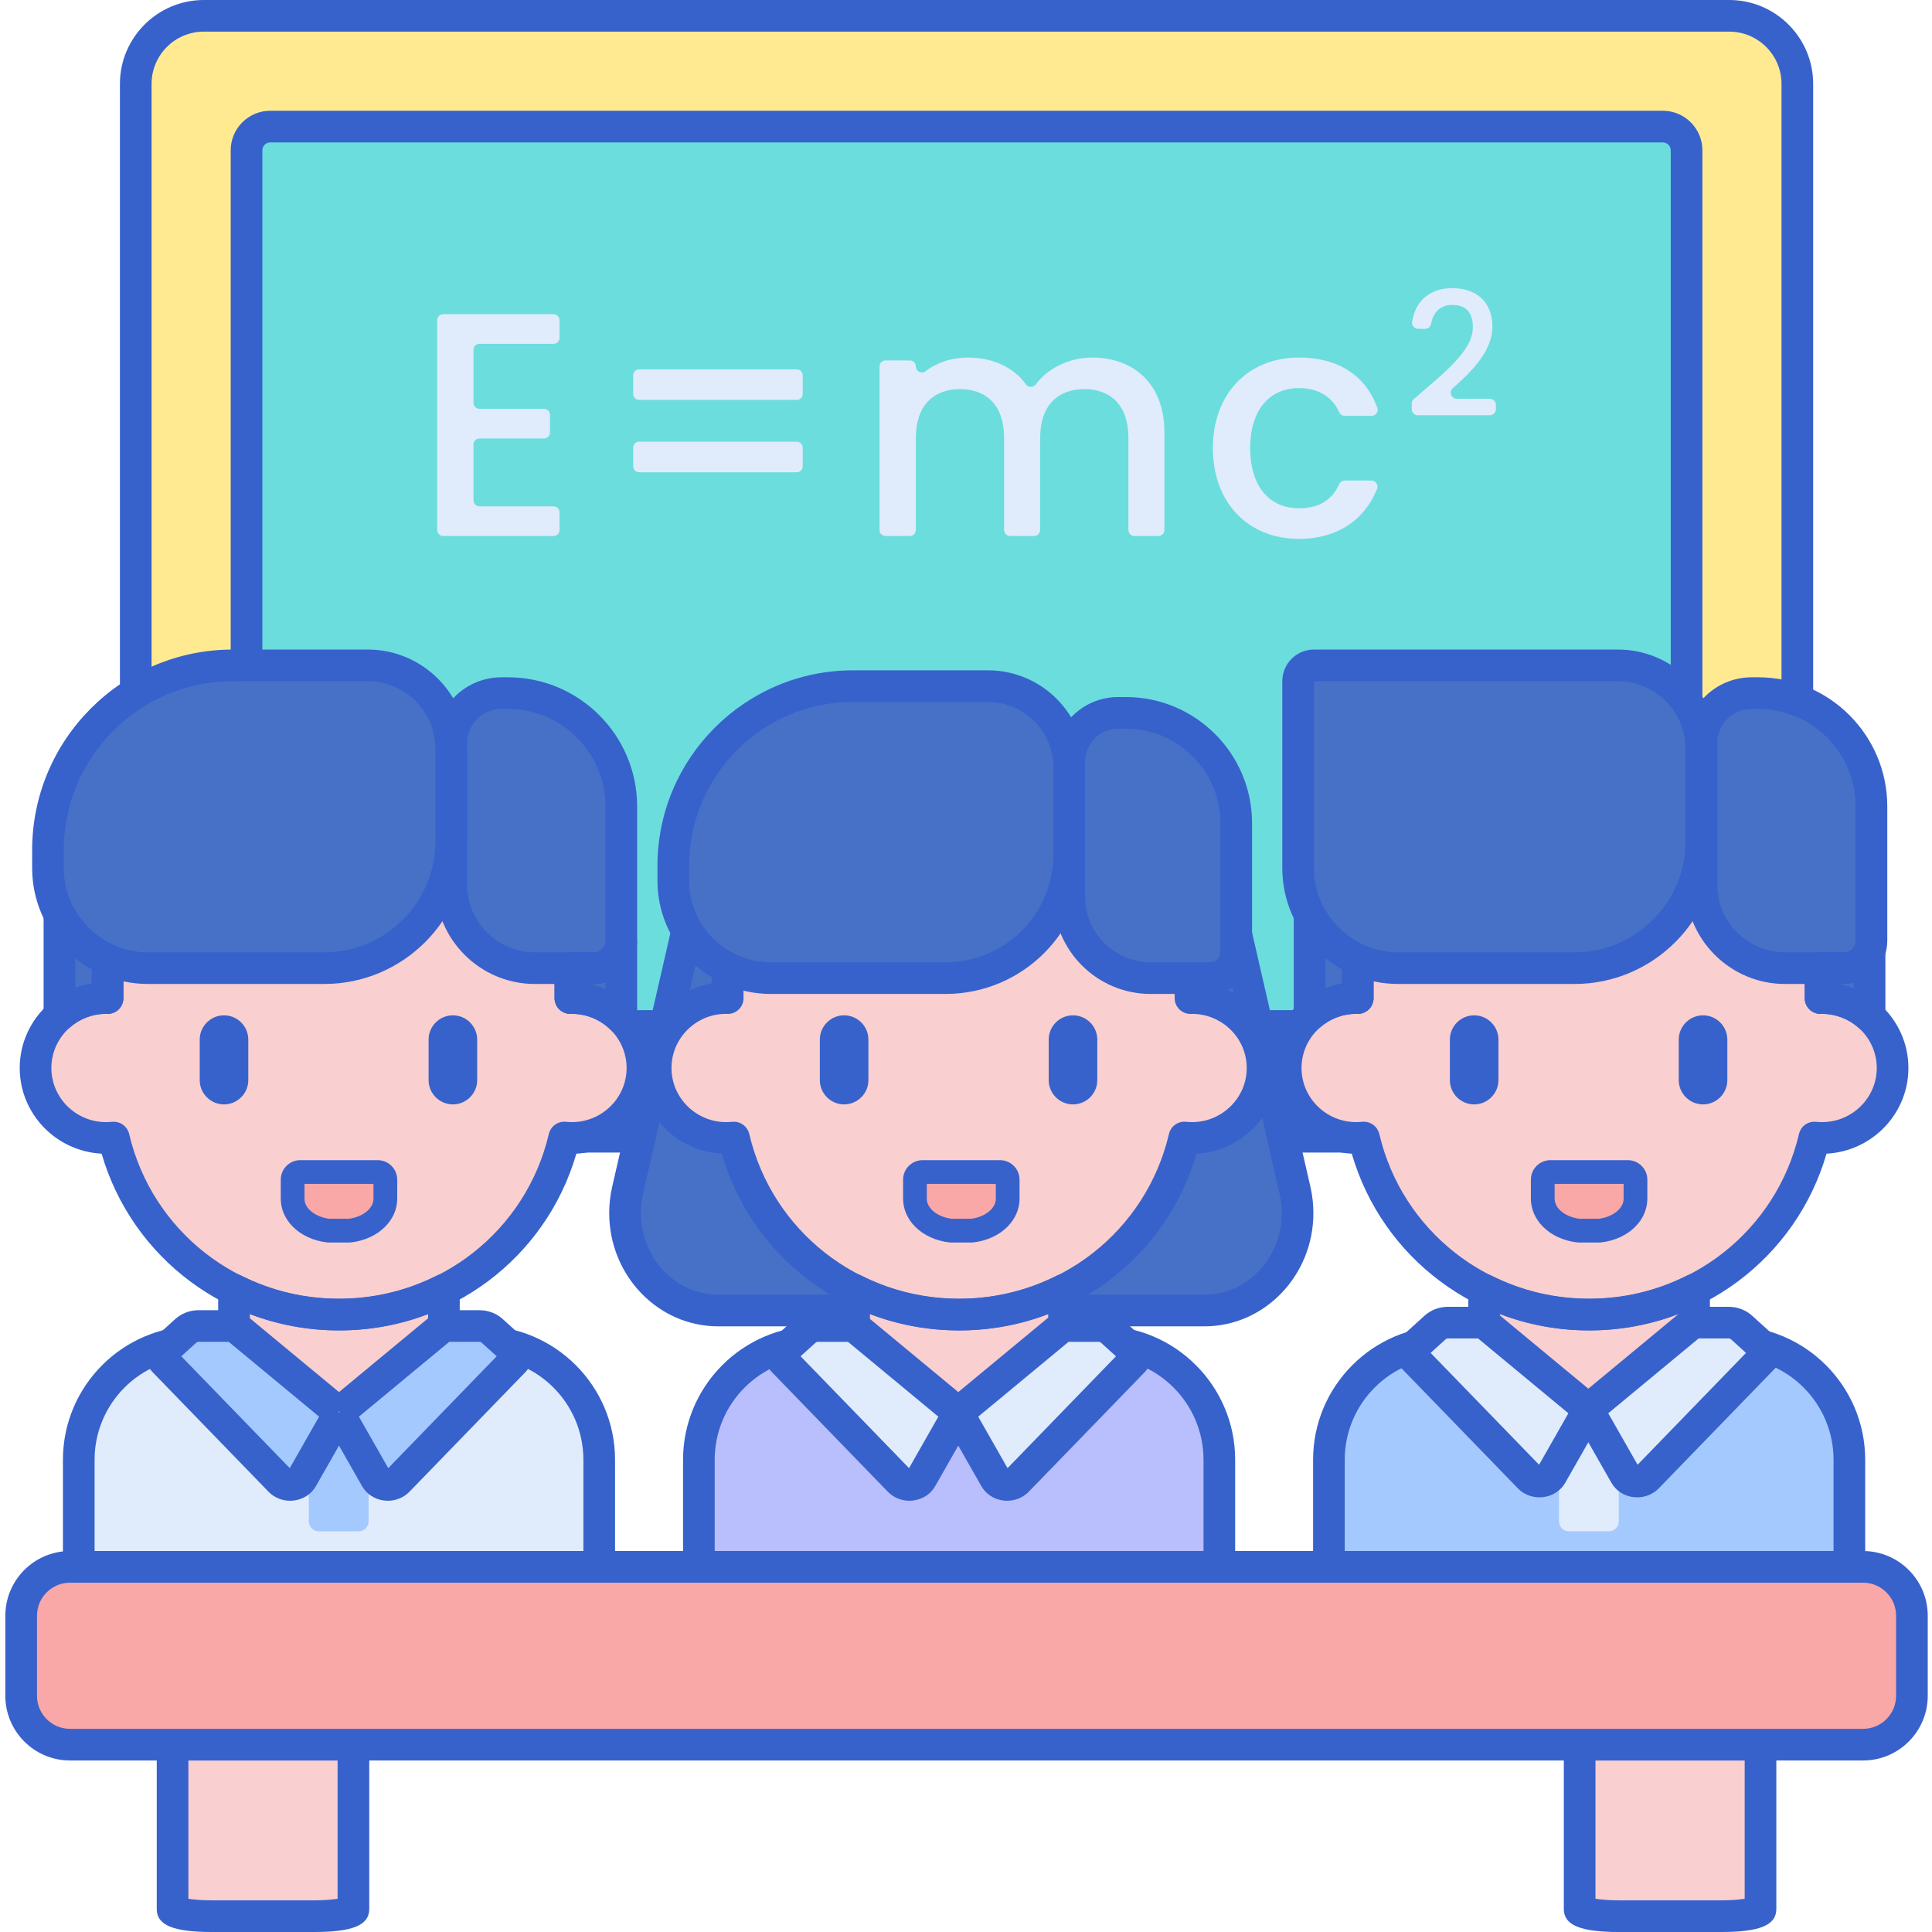
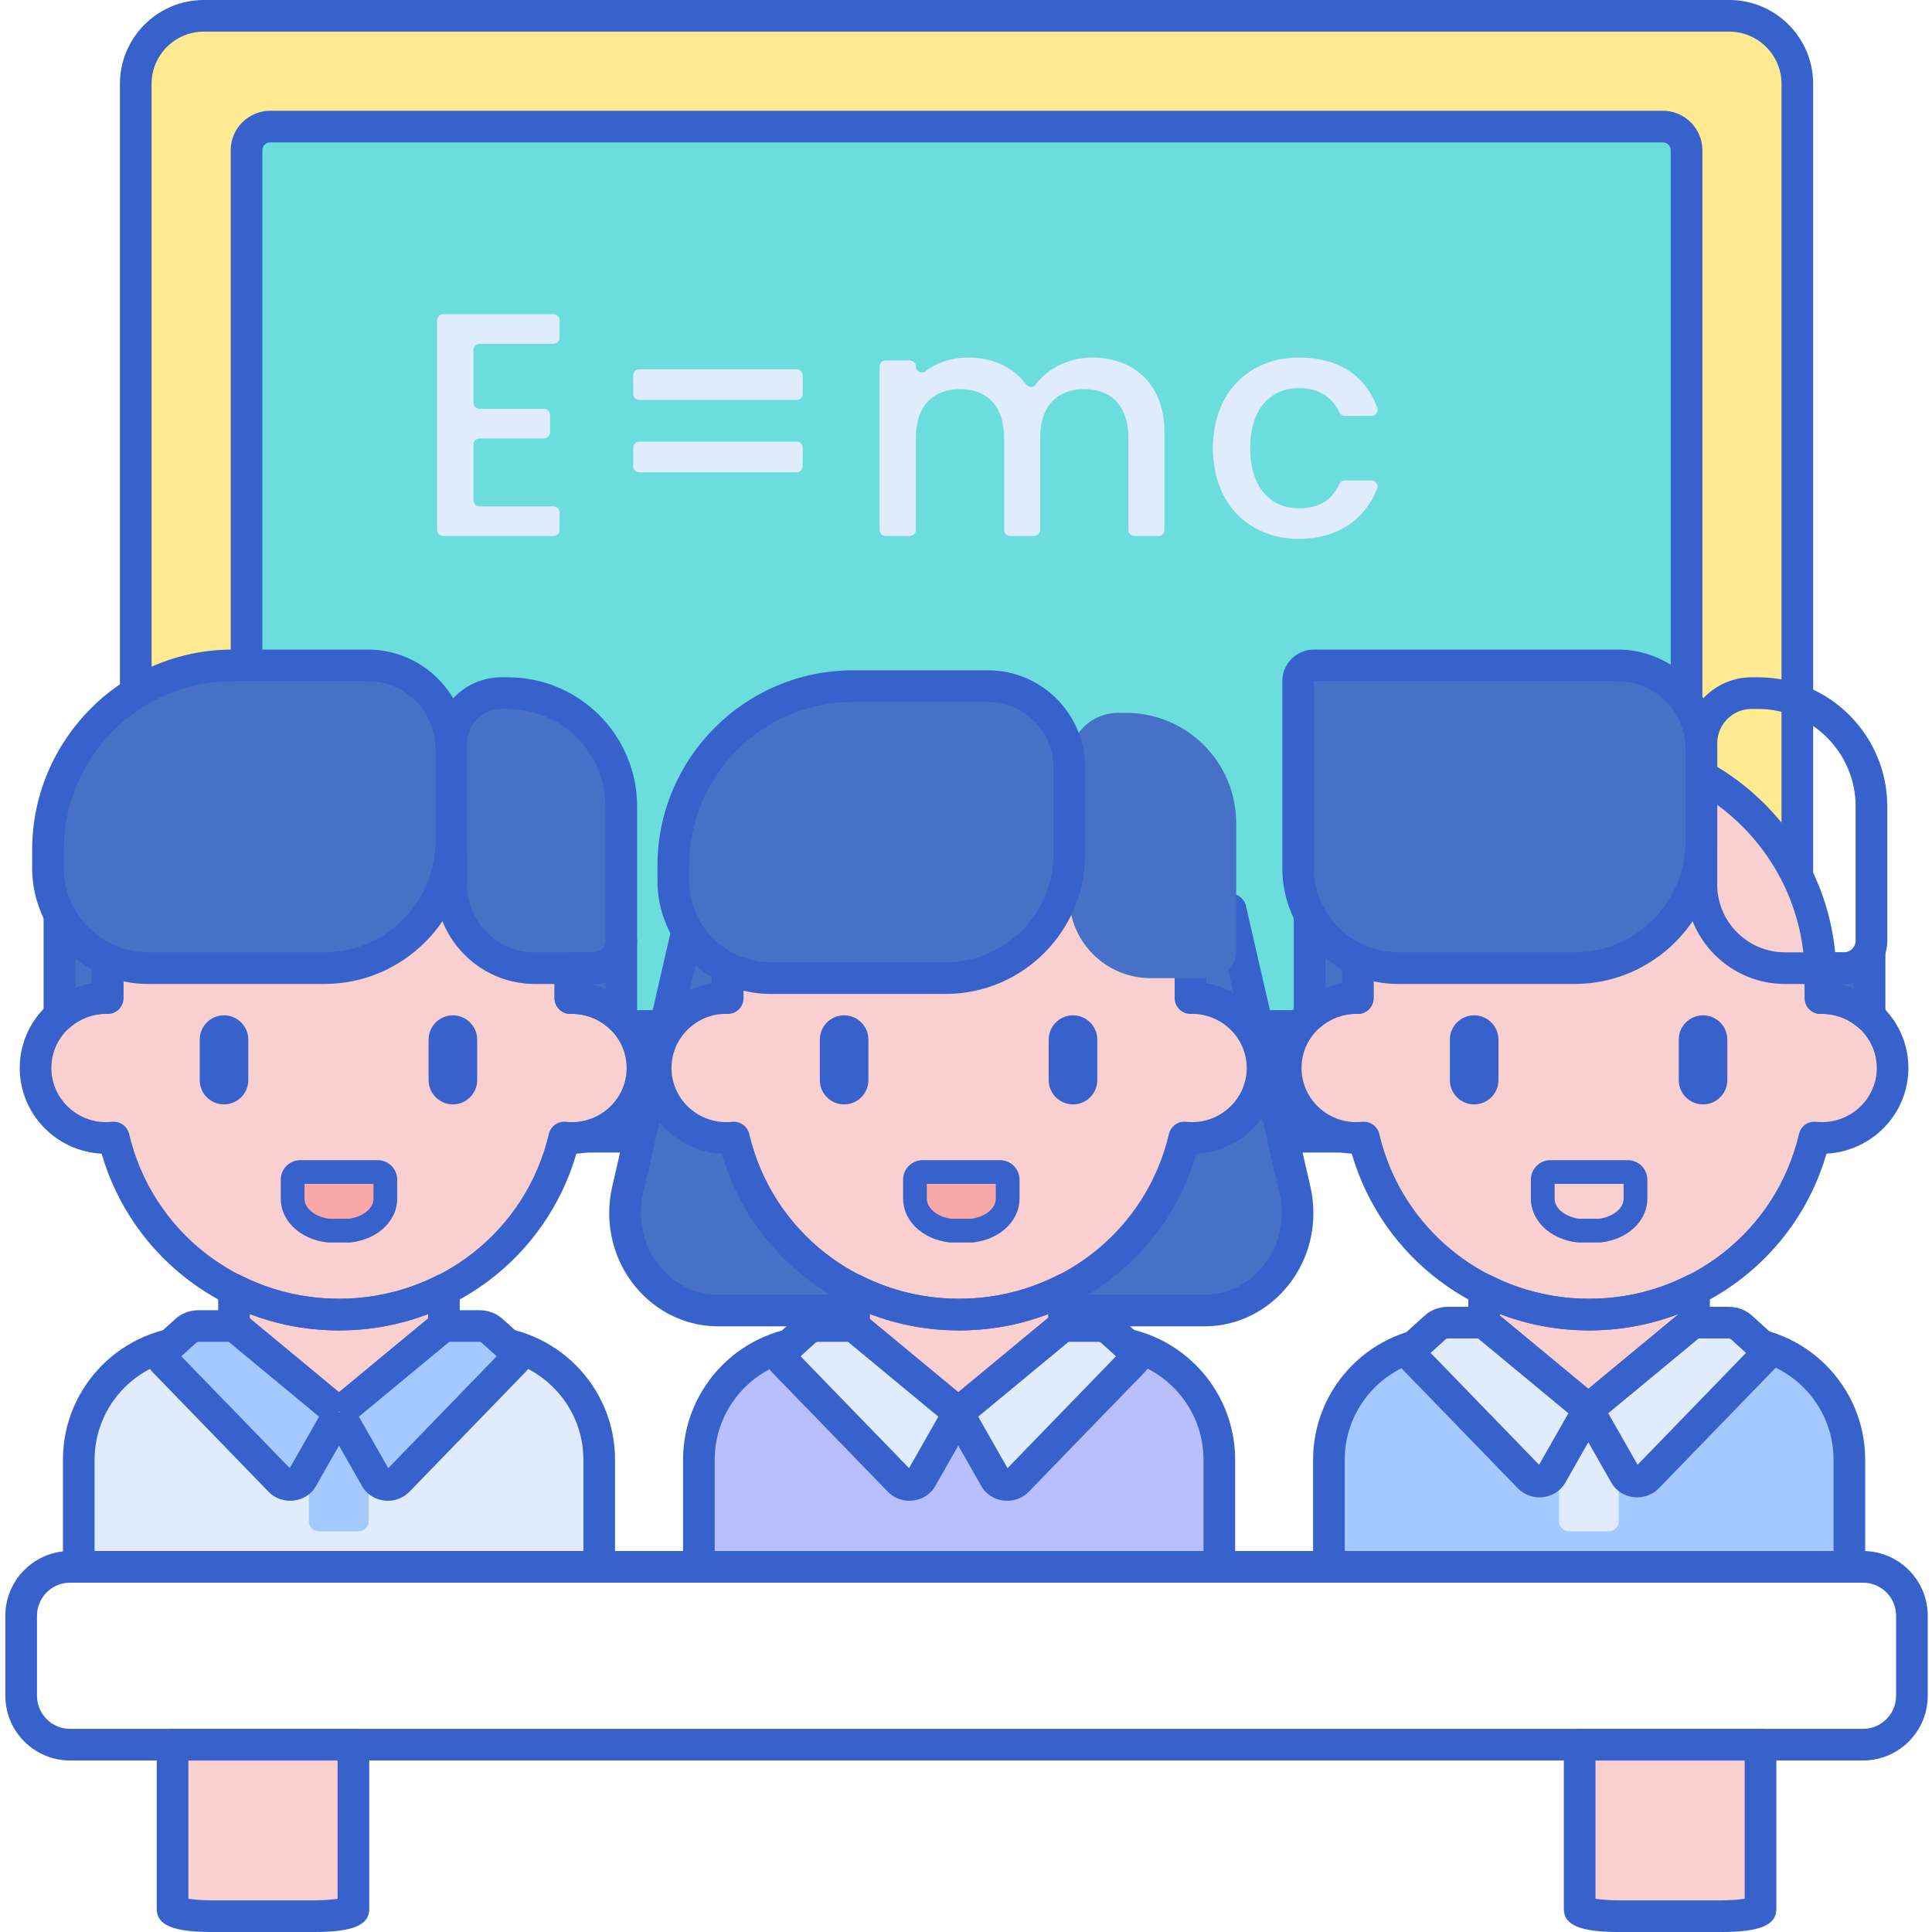
<svg xmlns="http://www.w3.org/2000/svg" height="488pt" viewBox="-1 0 488 488.35" width="488pt">
  <path d="m120.465 339.148h-9.48c-.02-.004-.043-.004-.062-.004l-.004.004h-62.355c-16.477 0-29.828 13.355-29.828 29.828v27.082h131.555v-27.082c0-16.473-13.352-29.828-29.824-29.828zm0 0" fill="#e0ebfc" />
  <path d="m436.465 339.148h-9.48c-.02-.004-.043-.004-.062-.004l-.004.004h-62.359c-16.473 0-29.828 13.355-29.828 29.828v27.082h131.559v-27.082c0-16.473-13.352-29.828-29.824-29.828zm0 0" fill="#a4c9ff" />
  <path d="m400.52 356.848h-.43l-7.203 12.648v15.055c0 1.391 1.125 2.52 2.516 2.52h10.074c1.391 0 2.52-1.129 2.52-2.52v-14.578zm0 0" fill="#e0ebfc" />
  <path d="m84.512 357.324-7.625 13.395v13.832c0 1.391 1.125 2.52 2.516 2.52h10.074c1.391 0 2.52-1.129 2.52-2.52v-14.086zm0 0" fill="#a4c9ff" />
  <path d="m435.93 287.332h-385.586c-9.504 0-17.207-7.703-17.207-17.207v-248.918c0-9.504 7.703-17.207 17.207-17.207h385.586c9.504 0 17.207 7.703 17.207 17.207v248.918c0 9.504-7.703 17.207-17.207 17.207zm0 0" fill="#ffea92" />
  <path d="m61.137 253.332v-215.336c0-3.312 2.688-6 6-6h352c3.312 0 6 2.688 6 6v215.336c0 3.312-2.688 6-6 6h-352c-3.312 0-6-2.688-6-6zm0 0" fill="#6bdddd" />
  <path d="m435.93 291.332h-385.586c-11.695 0-21.207-9.516-21.207-21.207v-248.918c0-11.691 9.516-21.207 21.207-21.207h385.582c11.695 0 21.211 9.516 21.211 21.207v248.918c0 11.691-9.516 21.207-21.207 21.207zm-385.586-283.336c-7.281 0-13.207 5.93-13.207 13.211v248.914c0 7.285 5.926 13.207 13.207 13.207h385.582c7.285 0 13.211-5.926 13.211-13.207v-248.914c0-7.281-5.926-13.207-13.211-13.207h-385.582zm0 0" fill="#3762cc" />
  <g fill="#e0ebfc">
    <path d="m138.742 86.91h-18.707c-.84 0-1.523.684-1.523 1.527v13.383c0 .84.684 1.523 1.523 1.523h16.289c.84 0 1.523.684 1.523 1.523v4.445c0 .844-.684 1.527-1.523 1.527h-16.289c-.84 0-1.523.68-1.523 1.523v14.109c0 .84.684 1.523 1.523 1.523h18.703c.844 0 1.523.684 1.523 1.523v4.445c0 .84-.68 1.523-1.523 1.523h-27.883c-.844 0-1.523-.684-1.523-1.523v-53.02c0-.844.68-1.523 1.523-1.523h27.887c.84 0 1.523.68 1.523 1.523v4.441c0 .844-.684 1.523-1.523 1.523zm0 0" />
    <path d="m160.398 93.355h39.805c.844 0 1.527.684 1.527 1.523v4.688c0 .84-.684 1.523-1.527 1.523h-39.805c-.844 0-1.527-.684-1.527-1.523v-4.688c0-.84.684-1.523 1.527-1.523zm0 18.285h39.805c.844 0 1.527.684 1.527 1.523v4.688c0 .844-.684 1.523-1.527 1.523h-39.805c-.844 0-1.527-.68-1.527-1.523v-4.688c0-.84.684-1.523 1.527-1.523zm0 0" />
    <path d="m284.055 110.676c0-8.137-4.43-12.324-11.117-12.324-6.766 0-11.195 4.188-11.195 12.324v23.285c0 .844-.684 1.523-1.523 1.523h-6.059c-.84 0-1.523-.68-1.523-1.523v-23.285c0-8.137-4.43-12.324-11.117-12.324-6.766 0-11.195 4.188-11.195 12.324v23.285c0 .844-.684 1.523-1.523 1.523h-6.137c-.844 0-1.523-.68-1.523-1.523v-41.336c0-.844.68-1.523 1.523-1.523h6.137c.84 0 1.523.68 1.523 1.523 0 1.254 1.434 1.977 2.43 1.215 2.883-2.203 6.652-3.461 10.699-3.461 6.141 0 11.418 2.289 14.691 6.758.613.84 1.848.902 2.465.066 3.133-4.246 8.633-6.824 14.258-6.824 10.395 0 18.289 6.523 18.289 18.93v24.656c0 .84-.684 1.523-1.523 1.523h-6.059c-.84 0-1.523-.684-1.523-1.523v-23.289zm0 0" />
    <path d="m327.152 90.375c10.051 0 16.871 4.609 19.816 12.688.363.996-.383 2.055-1.441 2.055h-6.738c-.609 0-1.191-.336-1.441-.895-1.688-3.754-5.105-6.117-10.191-6.117-7.41 0-12.324 5.48-12.324 15.148 0 9.742 4.914 15.223 12.324 15.223 5.086 0 8.367-2.086 10.164-6.062.254-.562.793-.949 1.41-.949h6.754c1.07 0 1.82 1.082 1.43 2.078-2.977 7.57-9.77 12.668-19.758 12.668-12.73 0-21.75-9.023-21.75-22.957 0-13.855 9.02-22.879 21.746-22.879zm0 0" />
-     <path d="m355.672 102.023c0-.441.188-.863.523-1.152 7.367-6.422 14.926-12.074 14.926-18.188 0-3.328-1.441-5.605-5.164-5.605-3.059 0-4.883 1.875-5.383 4.742-.129.742-.746 1.301-1.5 1.301h-1.789c-.918 0-1.645-.812-1.52-1.719.82-5.758 4.992-8.566 10.145-8.566 6.48 0 10.156 3.895 10.156 9.629 0 6.348-5.297 11.465-10.027 15.68-1.043.934-.379 2.656 1.02 2.656h8.359c.84 0 1.523.684 1.523 1.523v1.113c0 .844-.684 1.523-1.523 1.523h-18.227c-.84 0-1.523-.68-1.523-1.523v-1.414zm0 0" />
  </g>
  <path d="m419.137 263.332h-352c-5.516 0-10-4.484-10-10v-215.336c0-5.512 4.484-10 10-10h352c5.516 0 10 4.488 10 10v215.336c0 5.516-4.484 10-10 10zm-352-227.336c-1.105 0-2 .898-2 2v215.336c0 1.105.895 2 2 2h352c1.105 0 2-.895 2-2v-215.336c0-1.102-.895-2-2-2zm0 0" fill="#3762cc" />
  <path d="m155.871 237.863c0 3.785-3.07 6.855-6.859 6.855h-6.086c.027.699.074 1.395.074 2.098v5.477c.125 0 .246-.016.371-.016 4.871 0 9.281 1.938 12.5 5.074zm0 0" fill="#4671c6" />
  <path d="m13.844 231.145v25.582c3.148-2.762 7.277-4.453 11.812-4.453.121 0 .246.016.367.02v-5.477c0-.57.027-1.129.043-1.695v-2.555c-5.254-2.312-9.566-6.359-12.223-11.422zm0 0" fill="#4671c6" />
  <path d="m84.512 332.285c-9.559 0-18.574-2.273-26.539-6.305v12.051c0 .422.059.832.145 1.238.004 0 .004 0 .012-.004.086.406.215.797.379 1.176.023.051.043.102.066.148.074.152.156.305.242.453.086.145.176.281.273.418.055.074.098.152.156.223l3.77 4.789c3.754 4.773 8.961 8.23 14.852 9.613.793.184 1.613.344 2.461.469 9.57 1.434 19.145-2.641 25.09-10.316l5.496-7.09c.078-.379.125-.766.125-1.156v-12.008c-7.961 4.031-16.977 6.301-26.527 6.301zm0 0" fill="#f9cfcf" />
  <path d="m143.367 252.273c-.121 0-.246.016-.367.02v-5.477c0-32.012-26.188-57.961-58.488-57.961s-58.488 25.949-58.488 57.961v5.477c-.125-.004-.246-.02-.371-.02-9.852 0-17.844 7.918-17.844 17.684s7.992 17.684 17.844 17.684c.648 0 1.285-.035 1.914-.102 6.035 25.641 29.23 44.75 56.945 44.75 27.715 0 50.906-19.109 56.941-44.75.633.066 1.27.102 1.914.102 9.855 0 17.848-7.914 17.848-17.684 0-9.766-7.988-17.684-17.848-17.684zm0 0" fill="#f9cfcf" />
  <path d="m55.445 279.156c-3.383 0-6.137-2.754-6.137-6.137v-10.234c0-3.387 2.754-6.141 6.137-6.141 3.387 0 6.141 2.754 6.141 6.141v10.234c0 3.383-2.754 6.137-6.141 6.137zm0 0" fill="#3762cc" />
  <path d="m113.301 279.156c-3.387 0-6.141-2.754-6.141-6.137v-10.234c0-3.387 2.754-6.141 6.141-6.141 3.383 0 6.141 2.754 6.141 6.141v10.234c-.004 3.383-2.758 6.137-6.141 6.137zm0 0" fill="#3762cc" />
  <path d="m84.512 336.285c-28.086 0-52.309-18.211-60.004-44.676-11.516-.594-20.695-10.078-20.695-21.652 0-10.73 7.887-19.664 18.211-21.387v-1.758c0-34.164 28.031-61.957 62.488-61.957s62.488 27.793 62.488 61.957v1.758c10.32 1.723 18.211 10.656 18.211 21.387 0 11.574-9.184 21.059-20.695 21.652-7.695 26.465-31.918 44.676-60.004 44.676zm-56.938-52.75c1.832 0 3.457 1.262 3.891 3.086 5.773 24.531 27.586 41.664 53.047 41.664 25.461 0 47.273-17.133 53.047-41.664.461-1.965 2.309-3.27 4.312-3.062.492.051.992.082 1.496.082 7.633 0 13.844-6.137 13.844-13.684 0-7.523-6.176-13.648-13.781-13.684-.164.012-.359.02-.434.02-1.047 0-2.051-.41-2.801-1.145-.766-.754-1.199-1.781-1.199-2.855v-5.477c0-29.754-24.441-53.961-54.488-53.961-30.043 0-54.488 24.207-54.488 53.961v5.477c0 1.074-.43 2.102-1.199 2.855-.746.734-1.754 1.145-2.801 1.145-.086 0-.355-.012-.449-.02-7.551 0-13.762 6.137-13.762 13.684s6.207 13.684 13.844 13.684c.504 0 1.004-.031 1.492-.086.145-.012.285-.02.43-.02zm0 0" fill="#3762cc" />
  <path d="m149.012 244.719h-14.984c-11.676 0-21.141-9.465-21.141-21.141v-35.695c0-7.004 5.68-12.684 12.684-12.684h1.66c15.816 0 28.637 12.824 28.637 28.641v34.023c.004 3.785-3.066 6.855-6.855 6.855zm0 0" fill="#4671c6" />
  <path d="m149.012 248.719h-14.984c-13.863 0-25.141-11.277-25.141-25.145v-35.691c0-9.199 7.48-16.684 16.684-16.684h1.66c18 0 32.641 14.641 32.641 32.641v34.02c0 5.988-4.871 10.859-10.859 10.859zm-23.441-69.52c-4.789 0-8.684 3.898-8.684 8.688v35.691c0 9.453 7.688 17.145 17.141 17.145h14.984c1.578 0 2.859-1.281 2.859-2.855v-34.023c0-13.586-11.055-24.641-24.641-24.641h-1.66zm0 0" fill="#3762cc" />
  <path d="m150.289 400.059h-131.555c-2.211 0-4-1.793-4-4v-27.082c0-18.652 15.176-33.828 33.828-33.828h5.41v-9.168c0-1.387.719-2.68 1.906-3.406 1.184-.727 2.652-.789 3.898-.164 7.703 3.898 16.023 5.875 24.734 5.875 8.707 0 17.02-1.977 24.719-5.863 1.238-.629 2.715-.566 3.902.16 1.184.727 1.902 2.02 1.902 3.406v9.16h5.426c18.652 0 33.828 15.176 33.828 33.828v27.082c0 2.207-1.789 4-4 4zm-127.555-8h123.555v-23.082c0-14.242-11.586-25.828-25.824-25.828h-9.48c-.023 0-.047 0-.066 0-1.195 0-2.332-.535-3.09-1.461-.762-.922-1.07-2.141-.84-3.312.023-.125.047-.25.047-.375v-5.863c-7.152 2.754-14.703 4.148-22.523 4.148-7.828 0-15.383-1.395-22.539-4.152v5.902c.004.109.031.227.051.34.234 1.172-.074 2.391-.832 3.312-.762.926-1.891 1.461-3.09 1.461h-9.543c-14.242 0-25.828 11.586-25.828 25.828v23.082zm0 0" fill="#3762cc" />
  <path d="m80.785 244.719h-44.531c-13.977 0-25.305-11.328-25.305-25.305v-4.539c0-25.785 20.902-46.688 46.688-46.688h34.141c11.656 0 21.109 9.449 21.109 21.105v23.328c0 17.727-14.375 32.098-32.102 32.098zm0 0" fill="#4671c6" />
  <path d="m80.785 248.719h-44.531c-16.156 0-29.305-13.148-29.305-29.305v-4.543c0-27.945 22.738-50.684 50.688-50.684h34.145c13.844 0 25.105 11.262 25.105 25.105v23.324c0 19.906-16.195 36.102-36.102 36.102zm-23.148-76.531c-23.539 0-42.688 19.148-42.688 42.684v4.543c0 11.746 9.555 21.305 21.305 21.305h44.531c15.492 0 28.102-12.605 28.102-28.102v-23.324c0-9.434-7.676-17.105-17.109-17.105zm0 0" fill="#3762cc" />
  <path d="m58.078 335.176h-9.039c-1.215 0-2.379.438-3.234 1.211l-5.426 4.914c-.832.758-.879 1.961-.102 2.762l29.309 30.227c1.586 1.637 4.516 1.316 5.613-.613l9.414-16.531zm0 0" fill="#a4c9ff" />
  <path d="m110.945 335.176h9.039c1.215 0 2.379.438 3.234 1.211l5.426 4.914c.836.758.879 1.961.102 2.762l-29.309 30.227c-1.586 1.637-4.516 1.316-5.613-.613l-9.414-16.531zm0 0" fill="#a4c9ff" />
  <path d="m72.164 379.344c-2.055 0-4.043-.816-5.449-2.27l-29.309-30.227c-1.137-1.172-1.734-2.703-1.68-4.309.051-1.605.75-3.102 1.965-4.203l5.426-4.914c1.598-1.449 3.703-2.246 5.922-2.246h9.043c.93 0 1.832.328 2.551.922l26.531 21.969c1.496 1.238 1.887 3.371.926 5.059l-9.414 16.531c-1.141 2-3.156 3.32-5.531 3.625-.328.039-.656.062-.98.062zm-27.512-36.516 27.414 28.273 7.41-13.016-22.836-18.91h-7.602c-.266 0-.457.094-.547.172zm0 0" fill="#3762cc" />
  <path d="m96.859 379.344c-.324 0-.648-.023-.977-.062-2.375-.301-4.391-1.621-5.535-3.625l-9.414-16.531c-.957-1.688-.57-3.82.926-5.059l26.535-21.969c.715-.594 1.617-.922 2.547-.922h9.043c2.219 0 4.324.797 5.922 2.246l5.426 4.914c1.219 1.102 1.914 2.598 1.969 4.203.051 1.605-.547 3.133-1.684 4.305l-29.305 30.23c-1.41 1.453-3.395 2.27-5.453 2.27zm-7.309-21.258 7.41 13.016 27.41-28.277-3.84-3.473c-.09-.082-.285-.176-.547-.176h-7.598zm0 0" fill="#3762cc" />
  <path d="m94.301 296.25h-19.574c-1.066 0-1.93.863-1.93 1.934v4.828c0 1.785.762 3.52 2.172 4.941 1.688 1.699 4.164 2.801 6.875 3.109h5.34c2.711-.309 5.188-1.41 6.879-3.109 1.406-1.422 2.168-3.156 2.168-4.941v-4.828c0-1.066-.867-1.934-1.93-1.934zm0 0" fill="#f9a7a7" />
  <path d="m400.512 332.285c-9.559 0-18.574-2.273-26.539-6.305v12.051c0 .422.059.832.145 1.238.004 0 .004 0 .012-.004.086.406.215.797.379 1.176.023.051.043.102.066.148.074.152.156.305.242.453.086.145.176.281.273.418.055.074.098.152.156.223l3.77 4.789c3.754 4.773 8.961 8.23 14.852 9.613.793.184 1.613.344 2.461.469 9.57 1.434 19.145-2.641 25.09-10.316l5.496-7.09c.078-.379.125-.766.125-1.156v-12.008c-7.961 4.031-16.977 6.301-26.527 6.301zm0 0" fill="#f9cfcf" />
  <path d="m459.367 252.273c-.121 0-.246.016-.367.02v-5.477c0-32.012-26.188-57.961-58.488-57.961s-58.488 25.949-58.488 57.961v5.477c-.125-.004-.246-.02-.371-.02-9.852 0-17.844 7.918-17.844 17.684s7.992 17.684 17.844 17.684c.648 0 1.285-.035 1.914-.102 6.035 25.641 29.23 44.75 56.945 44.75 27.715 0 50.906-19.109 56.941-44.75.633.066 1.27.102 1.914.102 9.855 0 17.848-7.914 17.848-17.684 0-9.766-7.988-17.684-17.848-17.684zm0 0" fill="#f9cfcf" />
  <path d="m371.445 279.156c-3.383 0-6.137-2.754-6.137-6.137v-10.234c0-3.387 2.754-6.141 6.137-6.141 3.387 0 6.141 2.754 6.141 6.141v10.234c0 3.383-2.754 6.137-6.141 6.137zm0 0" fill="#3762cc" />
  <path d="m429.301 279.156c-3.387 0-6.141-2.754-6.141-6.137v-10.234c0-3.387 2.754-6.141 6.141-6.141 3.383 0 6.141 2.754 6.141 6.141v10.234c-.004 3.383-2.758 6.137-6.141 6.137zm0 0" fill="#3762cc" />
  <path d="m400.512 336.285c-28.086 0-52.309-18.211-60.004-44.676-11.516-.594-20.695-10.078-20.695-21.652 0-10.73 7.887-19.664 18.211-21.387v-1.758c0-34.164 28.031-61.957 62.488-61.957s62.488 27.793 62.488 61.957v1.758c10.32 1.723 18.211 10.656 18.211 21.387 0 11.574-9.184 21.059-20.695 21.652-7.695 26.465-31.918 44.676-60.004 44.676zm-56.938-52.75c1.832 0 3.457 1.262 3.891 3.086 5.773 24.531 27.586 41.664 53.047 41.664 25.461 0 47.273-17.133 53.047-41.664.461-1.965 2.301-3.27 4.312-3.062.492.051.992.082 1.496.082 7.633 0 13.844-6.137 13.844-13.684 0-7.523-6.176-13.648-13.781-13.684-.164.012-.359.02-.434.02-1.047 0-2.051-.41-2.801-1.145-.766-.754-1.199-1.781-1.199-2.855v-5.477c0-29.754-24.441-53.961-54.488-53.961-30.043 0-54.488 24.207-54.488 53.961v5.477c0 1.074-.43 2.102-1.199 2.855-.746.734-1.754 1.145-2.801 1.145-.09 0-.355-.012-.449-.02-7.551 0-13.762 6.137-13.762 13.684s6.207 13.684 13.844 13.684c.504 0 1.004-.031 1.492-.086.145-.012.285-.02.43-.02zm0 0" fill="#3762cc" />
-   <path d="m465.012 244.719h-14.984c-11.676 0-21.141-9.465-21.141-21.141v-35.695c0-7.004 5.68-12.684 12.684-12.684h1.66c15.816 0 28.637 12.824 28.637 28.641v34.023c.004 3.785-3.066 6.855-6.855 6.855zm0 0" fill="#4671c6" />
  <path d="m465.012 248.719h-14.984c-13.863 0-25.141-11.277-25.141-25.145v-35.691c0-9.199 7.48-16.684 16.684-16.684h1.66c18 0 32.641 14.641 32.641 32.641v34.02c0 5.988-4.871 10.859-10.859 10.859zm-23.441-69.52c-4.789 0-8.684 3.898-8.684 8.688v35.691c0 9.453 7.688 17.145 17.141 17.145h14.984c1.578 0 2.859-1.281 2.859-2.855v-34.023c0-13.586-11.055-24.641-24.641-24.641h-1.66zm0 0" fill="#3762cc" />
  <path d="m466.289 400.059h-131.555c-2.211 0-4-1.793-4-4v-27.082c0-18.652 15.176-33.828 33.828-33.828h5.41v-9.168c0-1.387.719-2.68 1.906-3.406 1.18-.727 2.652-.789 3.898-.164 7.703 3.898 16.023 5.875 24.734 5.875 8.707 0 17.02-1.977 24.719-5.863 1.238-.629 2.715-.566 3.902.16 1.184.727 1.902 2.02 1.902 3.406v9.16h5.426c18.652 0 33.828 15.176 33.828 33.828v27.082c0 2.207-1.789 4-4 4zm-127.555-8h123.555v-23.082c0-14.242-11.586-25.828-25.824-25.828h-9.48c-.02 0-.047 0-.066 0-1.195 0-2.332-.535-3.09-1.461-.762-.922-1.07-2.141-.84-3.312.023-.125.047-.25.047-.375v-5.863c-7.152 2.754-14.703 4.148-22.523 4.148-7.828 0-15.383-1.395-22.539-4.152v5.902c.004.109.031.227.051.34.234 1.172-.074 2.391-.832 3.312-.762.926-1.891 1.461-3.09 1.461h-9.543c-14.242 0-25.828 11.586-25.828 25.828v23.082zm0 0" fill="#3762cc" />
  <path d="m373.871 334.32h-9.039c-1.215 0-2.379.438-3.234 1.211l-5.426 4.918c-.832.754-.875 1.957-.098 2.758l29.309 30.23c1.582 1.633 4.516 1.312 5.613-.617l9.414-16.527zm0 0" fill="#e0ebfc" />
  <path d="m426.738 334.32h9.039c1.215 0 2.379.438 3.234 1.211l5.426 4.918c.832.754.879 1.957.098 2.758l-29.305 30.23c-1.586 1.633-4.516 1.312-5.617-.617l-9.414-16.527zm0 0" fill="#e0ebfc" />
  <path d="m396.785 244.719h-44.531c-13.977 0-25.305-11.328-25.305-25.305v-47.227c0-2.211 1.789-4 4-4h76.828c11.656 0 21.109 9.449 21.109 21.105v23.324c0 17.73-14.375 32.102-32.102 32.102zm0 0" fill="#4671c6" />
  <path d="m396.785 248.719h-44.531c-16.16 0-29.305-13.148-29.305-29.305v-47.227c0-4.414 3.586-8 8-8h76.828c13.844 0 25.109 11.262 25.109 25.105v23.324c0 19.906-16.195 36.102-36.102 36.102zm-65.836-76.531v47.227c0 11.75 9.555 21.305 21.305 21.305h44.531c15.492 0 28.102-12.605 28.102-28.098v-23.328c0-9.43-7.676-17.105-17.109-17.105zm0 0" fill="#3762cc" />
  <path d="m387.953 378.484c-2.051 0-4.039-.809-5.449-2.266l-29.305-30.23c-1.137-1.172-1.734-2.699-1.684-4.305.055-1.609.754-3.102 1.969-4.203l5.426-4.918c1.602-1.445 3.703-2.242 5.918-2.242h9.043c.934 0 1.832.324 2.551.918l26.531 21.969c1.496 1.238 1.887 3.375.93 5.062l-9.414 16.527c-1.141 2-3.156 3.324-5.531 3.625-.328.043-.656.062-.984.062zm-27.512-36.512 27.414 28.27 7.41-13.012-22.836-18.91h-7.602c-.262 0-.461.094-.551.176zm0 0" fill="#3762cc" />
  <path d="m412.652 378.484c-.324 0-.652-.02-.98-.059-2.375-.301-4.391-1.625-5.531-3.625l-9.414-16.531c-.961-1.688-.57-3.82.926-5.059l26.535-21.973c.715-.594 1.621-.918 2.551-.918h9.039c2.223 0 4.324.801 5.922 2.246l5.426 4.918c1.215 1.102 1.914 2.594 1.965 4.207.055 1.602-.543 3.133-1.684 4.301l-29.305 30.227c-1.41 1.457-3.391 2.266-5.449 2.266zm-7.309-21.254 7.41 13.016 27.41-28.273-3.836-3.477c-.09-.082-.289-.176-.551-.176h-7.598zm36.324-16.805c-.004 0-.004 0-.004 0zm0 0" fill="#3762cc" />
  <path d="m277.211 339.148h-9.48c-.02-.004-.043-.004-.062-.004l-.004.004h-62.359c-16.473 0-29.828 13.355-29.828 29.828v27.082h131.559v-27.082c0-16.473-13.352-29.828-29.824-29.828zm0 0" fill="#b9befc" />
  <path d="m326.16 300.871-16.289-70.984h-136.117l-16.289 70.984c-.434 1.887-.648 3.816-.648 5.754 0 13.602 10.535 24.633 23.535 24.633h122.922c13 0 23.539-11.031 23.539-24.633 0-1.938-.219-3.867-.652-5.754zm0 0" fill="#4671c6" />
  <path d="m303.273 335.258h-122.922c-15.184 0-27.535-12.848-27.535-28.633 0-2.234.25-4.469.75-6.648l16.289-70.984c.418-1.816 2.035-3.105 3.898-3.105h136.117c1.867 0 3.484 1.289 3.898 3.105l16.293 70.984c.5 2.176.75 4.41.75 6.645 0 15.789-12.352 28.637-27.539 28.637zm-126.332-101.371-15.578 67.879c-.363 1.59-.547 3.223-.547 4.855 0 11.375 8.766 20.633 19.539 20.633h122.922c10.773 0 19.539-9.258 19.539-20.633 0-1.633-.188-3.266-.551-4.855l-15.574-67.879zm0 0" fill="#3762cc" />
  <path d="m241.258 332.285c-9.559 0-18.578-2.273-26.539-6.305v12.051c0 .422.059.832.145 1.238 0 0 .004 0 .008-.004.086.406.215.797.383 1.176.02.051.043.102.066.148.07.152.152.305.238.453.086.145.18.281.277.418.051.074.098.152.152.223l3.77 4.789c3.754 4.773 8.961 8.23 14.855 9.613.789.184 1.613.344 2.461.469 9.57 1.434 19.141-2.641 25.09-10.316l5.496-7.09c.074-.379.125-.766.125-1.156v-12.008c-7.961 4.031-16.977 6.301-26.527 6.301zm0 0" fill="#f9cfcf" />
  <path d="m300.113 252.273c-.121 0-.246.016-.367.02v-5.477c0-32.012-26.188-57.961-58.488-57.961-32.305 0-58.488 25.949-58.488 57.961v5.477c-.125-.004-.246-.02-.371-.02-9.852 0-17.844 7.918-17.844 17.684s7.992 17.684 17.844 17.684c.648 0 1.285-.035 1.914-.102 6.035 25.641 29.23 44.75 56.945 44.75 27.715 0 50.906-19.109 56.941-44.75.633.066 1.27.102 1.914.102 9.855 0 17.848-7.914 17.848-17.684 0-9.766-7.988-17.684-17.848-17.684zm0 0" fill="#f9cfcf" />
  <path d="m212.191 279.156c-3.383 0-6.137-2.754-6.137-6.137v-10.234c0-3.387 2.754-6.141 6.137-6.141 3.387 0 6.141 2.754 6.141 6.141v10.234c0 3.383-2.754 6.137-6.141 6.137zm0 0" fill="#3762cc" />
  <path d="m270.047 279.156c-3.387 0-6.141-2.754-6.141-6.137v-10.234c0-3.387 2.754-6.141 6.141-6.141 3.383 0 6.141 2.754 6.141 6.141v10.234c-.004 3.383-2.758 6.137-6.141 6.137zm0 0" fill="#3762cc" />
  <path d="m241.258 336.285c-28.086 0-52.309-18.211-60.004-44.676-11.516-.594-20.695-10.078-20.695-21.652 0-10.73 7.887-19.664 18.211-21.387v-1.758c0-34.164 28.031-61.957 62.488-61.957 34.457 0 62.488 27.793 62.488 61.957v1.758c10.32 1.723 18.211 10.656 18.211 21.387 0 11.574-9.184 21.059-20.695 21.652-7.695 26.465-31.918 44.676-60.004 44.676zm-56.938-52.75c1.832 0 3.457 1.262 3.891 3.086 5.773 24.531 27.586 41.664 53.047 41.664 25.461 0 47.273-17.133 53.047-41.664.461-1.965 2.297-3.27 4.312-3.062.492.051.992.082 1.496.082 7.633 0 13.844-6.137 13.844-13.684 0-7.523-6.176-13.648-13.781-13.684-.172.008-.367.02-.434.02-1.047 0-2.051-.41-2.801-1.145-.766-.754-1.199-1.781-1.199-2.855v-5.477c0-29.754-24.441-53.961-54.488-53.961-30.043 0-54.488 24.207-54.488 53.961v5.477c0 1.074-.43 2.102-1.199 2.855-.766.75-1.781 1.168-2.879 1.145-.066 0-.305-.016-.375-.02-7.547 0-13.758 6.141-13.758 13.684 0 7.547 6.211 13.684 13.844 13.684.504 0 1.004-.031 1.496-.082.141-.016.285-.023.426-.023zm0 0" fill="#3762cc" />
  <path d="m304.629 247.238h-14.961c-11.363 0-20.574-9.211-20.574-20.574v-34.125c0-6.816 5.527-12.344 12.344-12.344h1.996c15.391 0 27.867 12.48 27.867 27.867v32.5c0 3.688-2.984 6.676-6.672 6.676zm0 0" fill="#4671c6" />
-   <path d="m304.629 251.238h-14.961c-13.547 0-24.57-11.023-24.57-24.574v-34.125c0-9.012 7.332-16.344 16.344-16.344h1.992c17.574 0 31.871 14.297 31.871 31.867v32.5c-.004 5.887-4.793 10.676-10.676 10.676zm-23.191-67.043c-4.602 0-8.344 3.742-8.344 8.344v34.125c0 9.141 7.434 16.574 16.574 16.574h14.961c1.469 0 2.672-1.199 2.672-2.672v-32.5c0-13.164-10.711-23.867-23.871-23.867h-1.992zm0 0" fill="#3762cc" />
  <path d="m307.035 400.059h-131.555c-2.211 0-4-1.793-4-4v-27.082c0-18.652 15.176-33.828 33.828-33.828h5.41v-9.168c0-1.387.719-2.68 1.902-3.406 1.184-.727 2.66-.789 3.898-.164 7.707 3.898 16.027 5.875 24.738 5.875 8.707 0 17.02-1.977 24.719-5.863 1.238-.629 2.715-.566 3.902.16 1.184.727 1.902 2.02 1.902 3.406v9.16h5.426c18.652 0 33.828 15.176 33.828 33.828v27.082c0 2.207-1.789 4-4 4zm-127.555-8h123.555v-23.082c0-14.242-11.586-25.828-25.824-25.828h-9.48c-.02 0-.043 0-.066 0-1.195 0-2.332-.535-3.09-1.461-.762-.922-1.07-2.141-.84-3.312.023-.125.047-.25.047-.375v-5.863c-7.152 2.754-14.703 4.148-22.523 4.148-7.828 0-15.383-1.395-22.543-4.152v5.902c.008.105.035.223.055.34.234 1.172-.074 2.391-.832 3.312-.762.926-1.891 1.461-3.09 1.461h-9.543c-14.242 0-25.828 11.586-25.828 25.828v23.082zm0 0" fill="#3762cc" />
  <path d="m214.719 335.176h-9.043c-1.215 0-2.379.438-3.234 1.211l-5.426 4.914c-.832.758-.875 1.961-.098 2.762l29.309 30.227c1.582 1.637 4.516 1.316 5.613-.613l9.414-16.531zm0 0" fill="#e0ebfc" />
  <path d="m267.582 335.176h9.039c1.219 0 2.383.438 3.234 1.211l5.426 4.914c.836.758.879 1.961.102 2.762l-29.309 30.227c-1.582 1.637-4.516 1.316-5.613-.613l-9.414-16.531zm0 0" fill="#e0ebfc" />
  <path d="m237.859 247.238h-44.227c-13.598 0-24.621-11.023-24.621-24.621v-3.754c0-25.09 20.34-45.43 45.43-45.43h34.121c11.34 0 20.535 9.195 20.535 20.539v22.031c0 17.25-13.988 31.234-31.238 31.234zm0 0" fill="#4671c6" />
  <path d="m237.859 251.238h-44.227c-15.785 0-28.625-12.84-28.625-28.621v-3.754c0-27.254 22.176-49.426 49.43-49.426h34.121c13.531 0 24.539 11.004 24.539 24.535v22.031c-.004 19.426-15.809 35.234-35.238 35.234zm-23.422-73.805c-22.844 0-41.43 18.586-41.43 41.43v3.75c0 11.371 9.25 20.621 20.625 20.621h44.227c15.02 0 27.234-12.215 27.234-27.234v-22.031c0-9.117-7.418-16.535-16.535-16.535zm0 0" fill="#3762cc" />
  <path d="m228.699 379.344c-2.055 0-4.039-.816-5.449-2.27l-29.305-30.227c-1.133-1.168-1.734-2.699-1.684-4.301.051-1.609.75-3.105 1.969-4.207l5.426-4.918c1.594-1.449 3.699-2.246 5.918-2.246h9.043c.934 0 1.832.328 2.551.918l26.531 21.969c1.496 1.238 1.887 3.375.93 5.062l-9.414 16.527c-1.141 2.004-3.156 3.324-5.535 3.625-.328.043-.656.066-.98.066zm-27.512-36.52 27.414 28.273 7.41-13.012-22.836-18.91h-7.602c-.262 0-.457.094-.547.172zm-1.504-1.547h.004zm0 0" fill="#3762cc" />
  <path d="m253.398 379.344c-.324 0-.652-.023-.98-.062-2.379-.305-4.391-1.625-5.531-3.625l-9.414-16.527c-.961-1.688-.57-3.824.926-5.062l26.535-21.969c.715-.594 1.621-.918 2.551-.918h9.039c2.219 0 4.32.797 5.918 2.246l5.43 4.918c1.215 1.102 1.914 2.594 1.965 4.203.055 1.602-.543 3.133-1.68 4.305l-29.309 30.227c-1.41 1.449-3.395 2.266-5.449 2.266zm-7.309-21.258 7.41 13.016 27.41-28.273-3.836-3.477c-.09-.078-.289-.172-.551-.172h-7.598zm0 0" fill="#3762cc" />
  <path d="m42.445 440.996v41.547c0 .996 4.441 1.805 9.922 1.805h25.871c5.48 0 9.922-.809 9.922-1.805v-41.547zm0 0" fill="#f9cfcf" />
  <path d="m78.238 488.352h-25.871c-9.758 0-13.922-1.738-13.922-5.805v-41.547c0-2.207 1.793-4 4-4h45.715c2.207 0 4 1.793 4 4v41.547c0 4.066-4.164 5.805-13.922 5.805zm-31.793-8.402c1.305.207 3.316.398 5.922.398h25.871c2.605 0 4.617-.195 5.922-.398v-34.953h-37.715zm0 0" fill="#3762cc" />
  <path d="m398.113 440.996v41.547c0 .996 4.445 1.805 9.926 1.805h25.867c5.48 0 9.926-.809 9.926-1.805v-41.547zm0 0" fill="#f9cfcf" />
  <path d="m433.906 488.352h-25.871c-9.758 0-13.922-1.738-13.922-5.805v-41.547c0-2.207 1.793-4 4-4h45.715c2.207 0 4 1.793 4 4v41.547c0 4.066-4.164 5.805-13.922 5.805zm-31.793-8.402c1.305.207 3.316.398 5.922.398h25.871c2.605 0 4.617-.195 5.922-.398v-34.953h-37.715zm0 0" fill="#3762cc" />
-   <path d="m469.75 440.996h-453.227c-6.82 0-12.348-5.527-12.348-12.348v-20.242c0-6.82 5.527-12.352 12.348-12.352h453.227c6.82 0 12.348 5.531 12.348 12.352v20.242c0 6.82-5.527 12.348-12.348 12.348zm0 0" fill="#f9a7a7" />
  <path d="m469.75 444.996h-453.227c-9.016 0-16.348-7.332-16.348-16.348v-20.242c0-9.016 7.332-16.352 16.348-16.352h453.223c9.016 0 16.352 7.336 16.352 16.352v20.242c0 9.016-7.336 16.348-16.348 16.348zm-453.227-44.938c-4.602 0-8.348 3.746-8.348 8.348v20.242c0 4.605 3.746 8.352 8.348 8.352h453.223c4.605 0 8.352-3.746 8.352-8.352v-20.242c0-4.602-3.746-8.348-8.352-8.348zm0 0" fill="#3762cc" />
  <path d="m251.602 296.25h-19.574c-1.062 0-1.93.863-1.93 1.934v4.828c0 1.785.762 3.52 2.172 4.941 1.688 1.699 4.164 2.801 6.879 3.109h5.336c2.711-.309 5.191-1.41 6.879-3.109 1.406-1.422 2.168-3.156 2.168-4.941v-4.828c0-1.066-.863-1.934-1.93-1.934zm0 0" fill="#f9a7a7" />
-   <path d="m410.289 296.25h-19.57c-1.066 0-1.934.863-1.934 1.934v4.828c0 1.785.766 3.52 2.176 4.941 1.688 1.699 4.16 2.801 6.875 3.109h5.34c2.711-.309 5.188-1.41 6.879-3.109 1.406-1.422 2.168-3.156 2.168-4.941v-4.828c0-1.066-.863-1.934-1.934-1.934zm0 0" fill="#f9a7a7" />
  <path d="m87.18 314.066h-5.34c-.113 0-.227-.008-.34-.02-3.434-.395-6.512-1.809-8.664-3.98-1.965-1.977-3.043-4.48-3.043-7.051v-4.832c0-2.719 2.211-4.93 4.934-4.93h19.574c2.715 0 4.93 2.211 4.93 4.93v4.832c0 2.57-1.078 5.074-3.043 7.051-2.156 2.172-5.234 3.586-8.664 3.98-.113.012-.227.02-.344.02zm-5.156-6h4.977c1.988-.258 3.777-1.062 4.93-2.223.848-.859 1.301-1.836 1.301-2.828v-3.762h-17.441v3.762c0 .992.453 1.969 1.305 2.828 1.152 1.156 2.941 1.961 4.93 2.223zm12.277-8.812h.02zm0 0" fill="#3762cc" />
  <path d="m244.484 314.066h-5.34c-.113 0-.227-.008-.34-.02-3.434-.395-6.512-1.809-8.664-3.98-1.965-1.977-3.043-4.48-3.043-7.051v-4.832c0-2.719 2.211-4.93 4.934-4.93h19.57c2.719 0 4.934 2.211 4.934 4.93v4.832c0 2.57-1.082 5.074-3.043 7.051-2.152 2.172-5.23 3.586-8.664 3.98-.113.012-.23.02-.344.02zm-5.156-6h4.977c1.988-.258 3.777-1.062 4.926-2.223.852-.863 1.301-1.84 1.301-2.828v-3.762h-17.438v3.762c0 .992.453 1.969 1.305 2.828 1.152 1.156 2.941 1.961 4.93 2.223zm12.273-8.812h.02zm0 0" fill="#3762cc" />
  <path d="m403.176 314.066h-5.34c-.113 0-.227-.008-.34-.02-3.434-.395-6.512-1.809-8.668-3.98-1.961-1.977-3.043-4.48-3.043-7.051v-4.832c0-2.719 2.215-4.93 4.934-4.93h19.57c2.719 0 4.934 2.211 4.934 4.93v4.832c0 2.57-1.078 5.074-3.039 7.051-2.156 2.172-5.234 3.586-8.668 3.98-.113.012-.23.02-.34.02zm-5.16-6h4.977c1.988-.258 3.781-1.062 4.93-2.223.852-.859 1.301-1.836 1.301-2.828v-3.762h-17.438v3.762c0 .992.449 1.969 1.301 2.828 1.152 1.156 2.941 1.961 4.93 2.223zm12.273-8.812h.023zm0 0" fill="#3762cc" />
  <path d="m329.844 231.145v25.582c3.148-2.762 7.277-4.453 11.812-4.453.121 0 .246.016.367.02v-5.477c0-1.41.062-2.805.16-4.191-5.309-2.309-9.664-6.379-12.34-11.48zm0 0" fill="#4671c6" />
  <path d="m459 246.816v5.477c.125-.004.246-.02.371-.02 4.641 0 8.852 1.77 12.023 4.648v-16.594c-.992 2.566-3.465 4.391-6.379 4.391h-6.07c.027.695.055 1.395.055 2.098zm0 0" fill="#4671c6" />
  <path d="m329.844 260.727c-.559 0-1.121-.117-1.648-.355-1.434-.648-2.352-2.074-2.352-3.645v-25.582c0-1.84 1.258-3.441 3.043-3.883 1.789-.441 3.645.395 4.5 2.023 2.258 4.305 5.949 7.738 10.391 9.668 1.555.676 2.52 2.262 2.395 3.957-.102 1.402-.148 2.68-.148 3.902v5.477c0 1.074-.434 2.105-1.199 2.855-.77.754-1.789 1.152-2.883 1.145-.066 0-.301-.016-.371-.02-3.289 0-6.547 1.23-9.09 3.461-.742.656-1.684.996-2.637.996zm4-18.531v7.52c1.352-.516 2.75-.898 4.18-1.137v-1.762c0-.582.012-1.172.031-1.777-1.488-.824-2.895-1.777-4.211-2.844zm0 0" fill="#3762cc" />
  <path d="m471.395 260.922c-.973 0-1.934-.359-2.684-1.039-2.57-2.328-5.887-3.605-9.344-3.605l-.289.016c-1.043.023-2.113-.391-2.879-1.145-.77-.75-1.199-1.781-1.199-2.855v-5.477c0-.57-.023-1.133-.043-1.699l-.012-.25c-.039-1.086.367-2.141 1.121-2.922.754-.785 1.793-1.227 2.879-1.227h6.066c1.18 0 2.219-.719 2.652-1.832.695-1.797 2.574-2.84 4.465-2.488 1.891.355 3.266 2.008 3.266 3.934v16.59c0 1.582-.934 3.016-2.379 3.656-.52.23-1.074.344-1.621.344zm-7.633-12.203c1.242.254 2.457.617 3.633 1.078v-1.34c-.773.172-1.566.262-2.383.262zm0 0" fill="#3762cc" />
  <path d="m84.25 356.848.262.215.262-.215zm0 0" fill="#a4c9ff" />
  <path d="m155.871 261.348c-1.023 0-2.027-.391-2.793-1.133-2.609-2.543-6.059-3.941-9.711-3.941l-.289.02c-1.031.023-2.113-.395-2.879-1.145-.77-.754-1.199-1.781-1.199-2.855v-5.477c0-.434-.023-.863-.043-1.293l-.027-.648c-.043-1.086.359-2.145 1.113-2.93.754-.785 1.793-1.227 2.883-1.227h6.086c1.578 0 2.859-1.281 2.859-2.855 0-2.211 1.793-4 4-4 2.207 0 4 1.789 4 4v19.484c0 1.609-.961 3.059-2.445 3.688-.5.211-1.027.312-1.555.312zm-8.078-12.629c1.402.285 2.77.707 4.078 1.258v-1.641c-.91.25-1.871.383-2.859.383zm0 0" fill="#3762cc" />
  <path d="m13.844 260.727c-.559 0-1.121-.117-1.648-.355-1.434-.648-2.352-2.074-2.352-3.645v-25.582c0-1.84 1.258-3.441 3.043-3.883 1.789-.441 3.645.395 4.5 2.023 2.234 4.266 5.891 7.684 10.293 9.621 1.453.641 2.387 2.074 2.387 3.66l-.02 3.195c-.016.352-.027.699-.027 1.051v5.477c0 1.074-.43 2.105-1.199 2.855-.766.754-1.836 1.152-2.879 1.145-.07 0-.305-.016-.371-.02-3.293 0-6.547 1.23-9.094 3.461-.738.656-1.68.996-2.633.996zm4-18.535v7.523c1.352-.516 2.75-.898 4.18-1.137v-1.762c0-.445.016-.883.031-1.324l.016-.449c-1.492-.828-2.906-1.781-4.227-2.852zm0 0" fill="#3762cc" />
</svg>